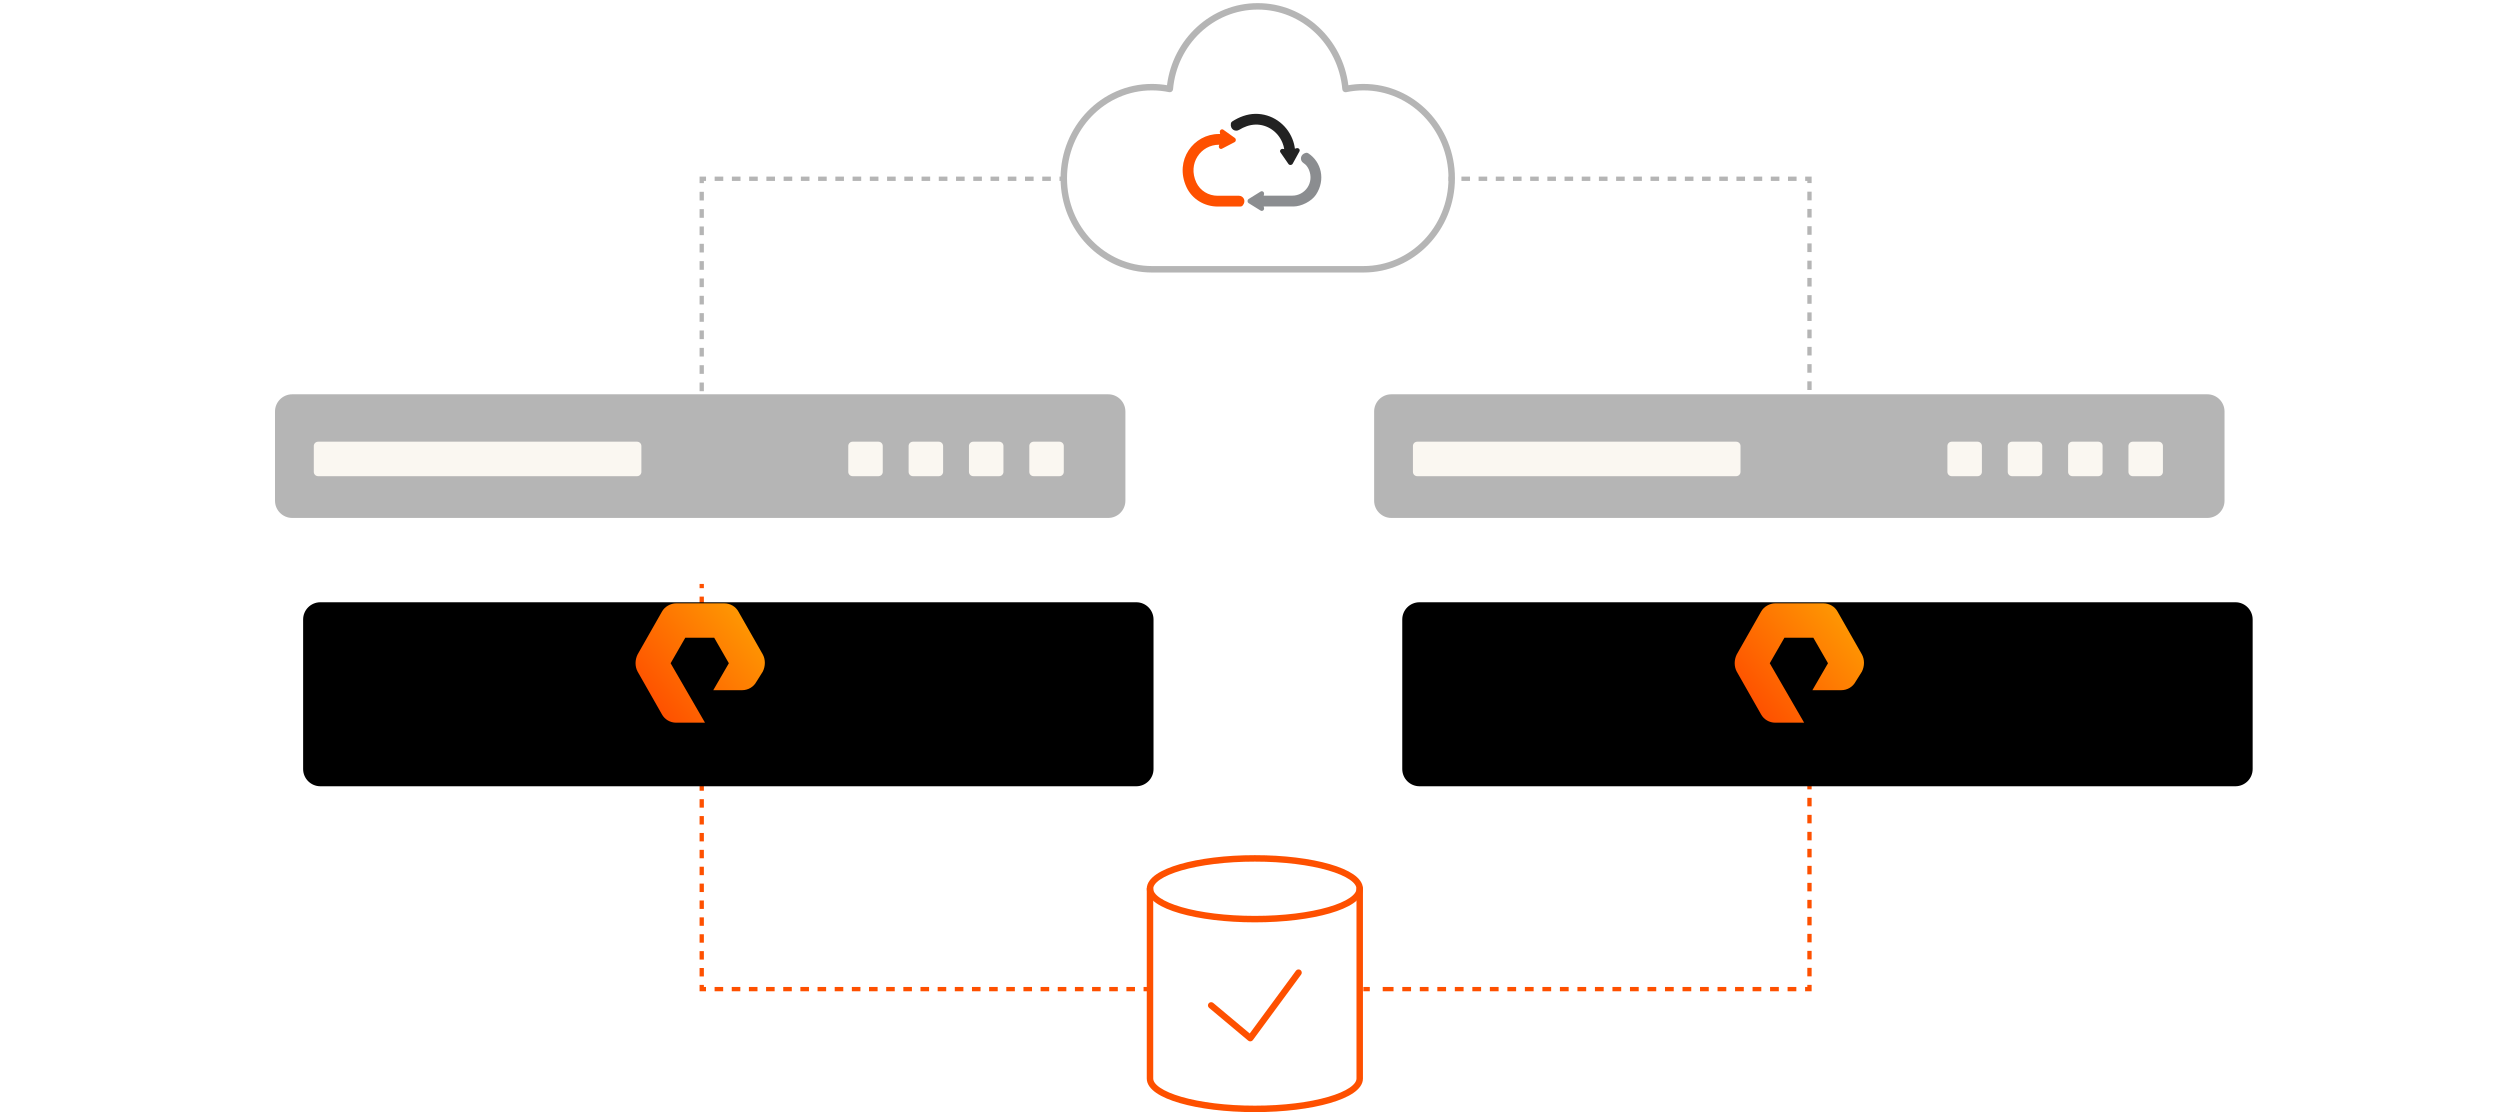
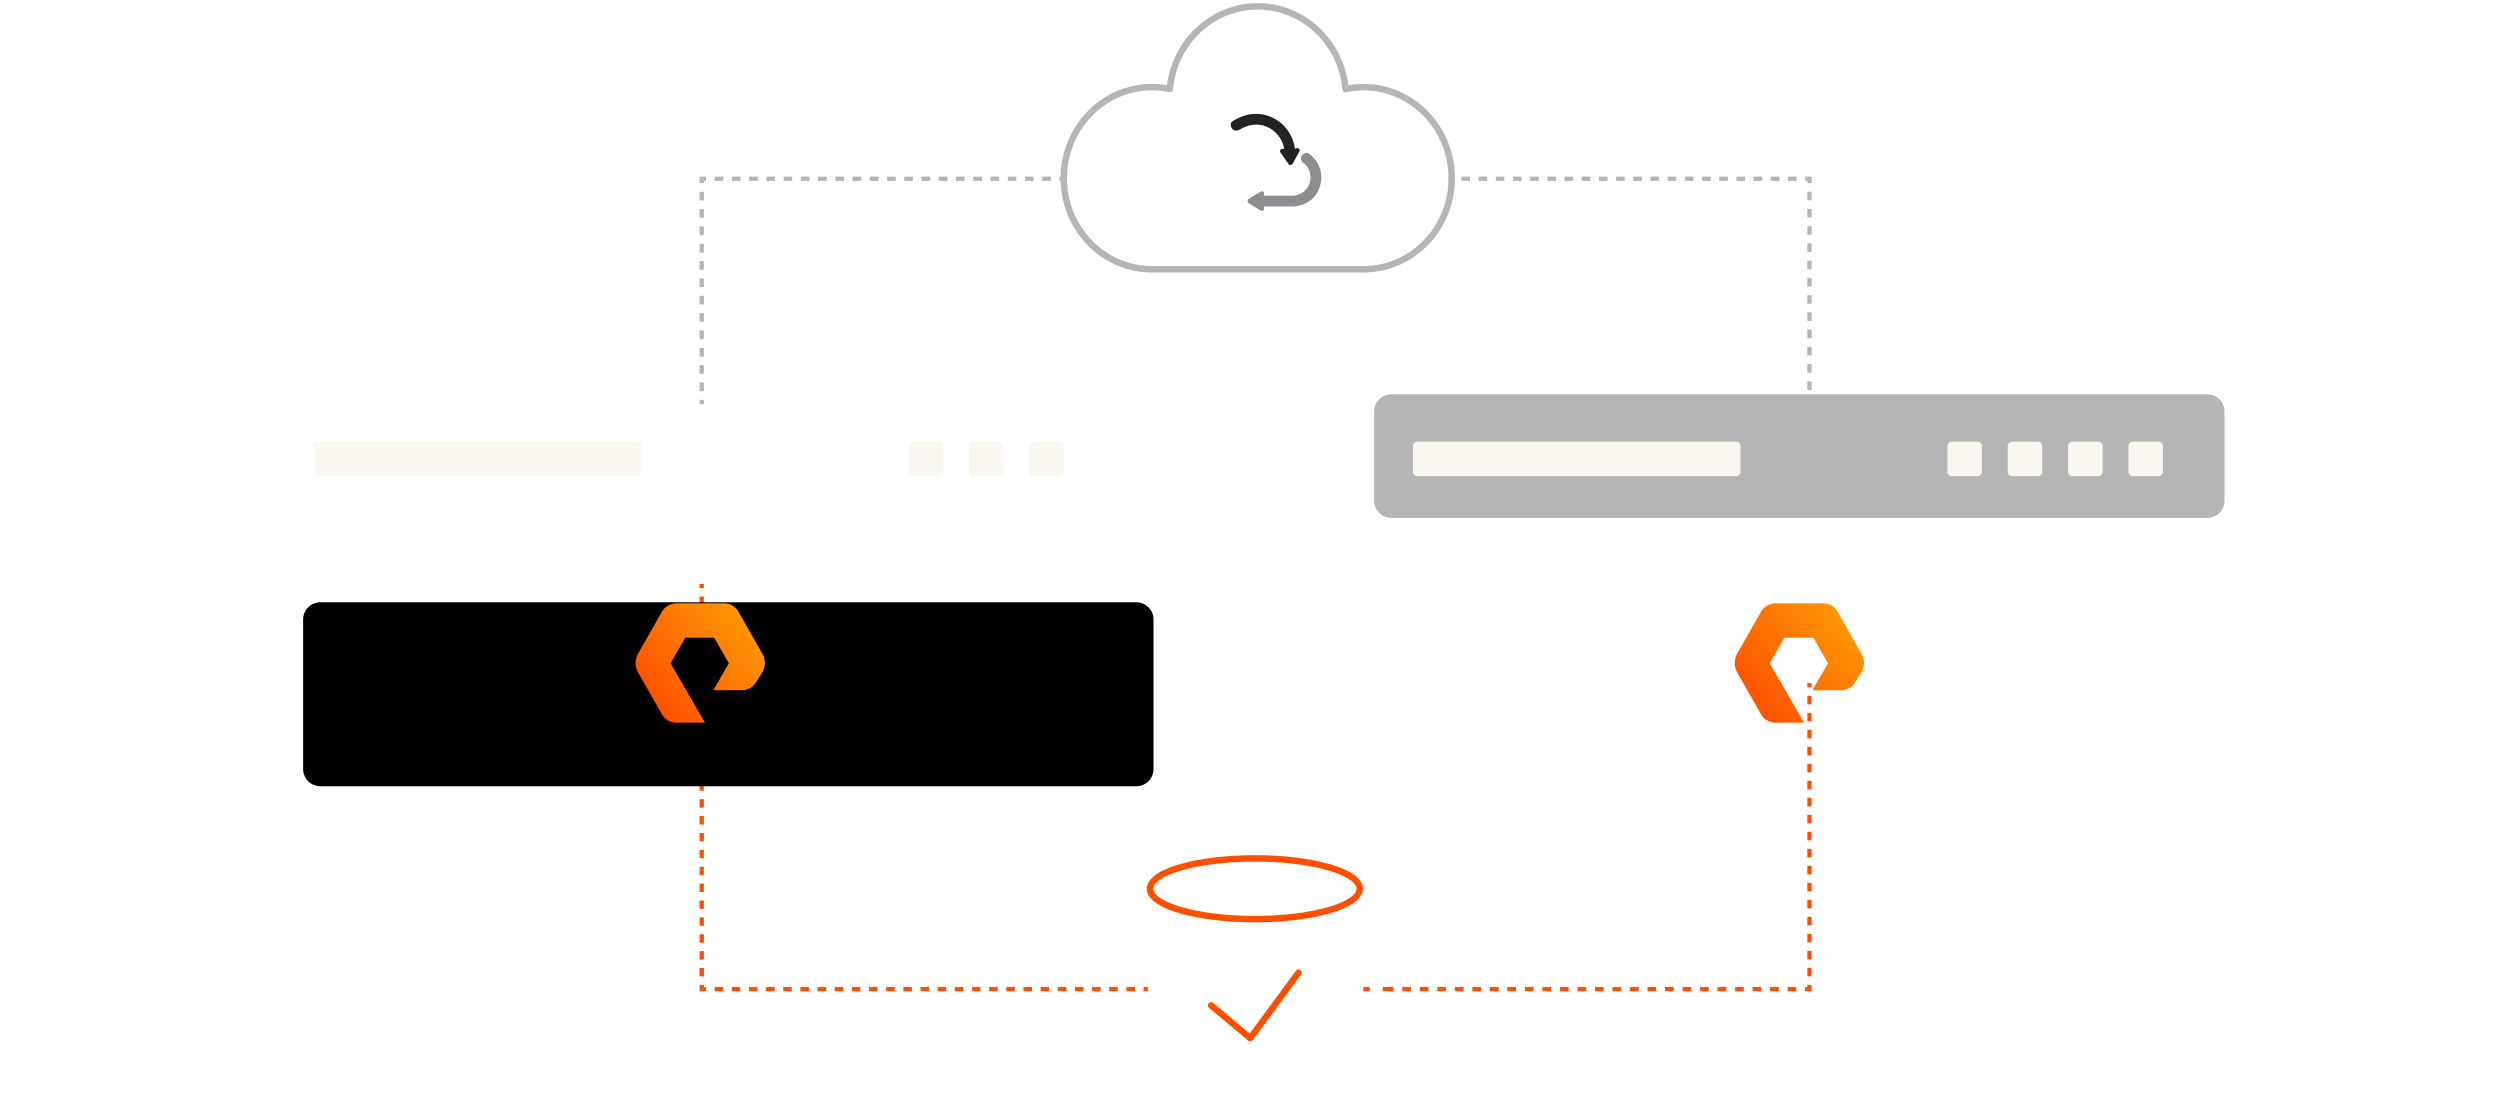
<svg xmlns="http://www.w3.org/2000/svg" width="800" height="356" viewBox="0 0 800 356" fill="none">
  <path fill-rule="evenodd" clip-rule="evenodd" d="M223.862 188.212V186.861H225.241V188.212H223.862ZM223.862 193.614V190.913H225.241V193.614H223.862ZM223.862 199.016V196.315H225.241V199.016H223.862ZM223.862 204.419V201.718H225.241V204.419H223.862ZM223.862 209.821V207.12H225.241V209.821H223.862ZM223.862 215.223V212.522H225.241V215.223H223.862ZM223.862 220.626V217.924H225.241V220.626H223.862ZM579.723 218.585V219.946H578.344V218.585H579.723ZM579.723 222.666V225.386H578.344V222.666H579.723ZM223.862 226.028V223.327H225.241V226.028H223.862ZM579.723 228.106V230.827H578.344V228.106H579.723ZM223.862 231.43V228.729H225.241V231.43H223.862ZM579.723 233.547V236.267H578.344V233.547H579.723ZM223.862 236.832V234.131H225.241V236.832H223.862ZM579.723 238.988V241.708H578.344V238.988H579.723ZM223.862 242.235V239.534H225.241V242.235H223.862ZM579.723 244.428V247.149H578.344V244.428H579.723ZM223.862 247.637V244.936H225.241V247.637H223.862ZM579.723 249.869V252.589H578.344V249.869H579.723ZM223.862 253.039V250.338H225.241V253.039H223.862ZM579.723 255.309V258.03H578.344V255.309H579.723ZM223.862 258.442V255.74H225.241V258.442H223.862ZM579.723 260.75V263.47H578.344V260.75H579.723ZM223.862 263.844V261.143H225.241V263.844H223.862ZM579.723 266.191V268.911H578.344V266.191H579.723ZM223.862 269.246V266.545H225.241V269.246H223.862ZM579.723 271.631V274.352H578.344V271.631H579.723ZM223.862 274.648V271.947H225.241V274.648H223.862ZM579.723 277.072V279.792H578.344V277.072H579.723ZM223.862 280.051V277.35H225.241V280.051H223.862ZM579.723 282.512V285.233H578.344V282.512H579.723ZM223.862 285.453V282.752H225.241V285.453H223.862ZM579.723 287.953V290.673H578.344V287.953H579.723ZM223.862 290.855V288.154H225.241V290.855H223.862ZM579.723 293.394V296.114H578.344V293.394H579.723ZM223.862 296.258V293.556H225.241V296.258H223.862ZM579.723 298.834V301.554H578.344V298.834H579.723ZM223.862 301.66V298.959H225.241V301.66H223.862ZM579.723 304.275V306.995H578.344V304.275H579.723ZM223.862 307.062V304.361H225.241V307.062H223.862ZM579.723 309.715V312.436H578.344V309.715H579.723ZM223.862 312.464V309.763H225.241V312.464H223.862ZM579.723 315.156V317.206H577.632V315.826H578.344V315.156H579.723ZM223.862 315.166H225.241V315.826H225.924V317.206H223.862V315.166ZM231.415 317.206H228.669V315.826H231.415V317.206ZM236.906 317.206H234.16V315.826H236.906V317.206ZM242.396 317.206H239.651V315.826H242.396V317.206ZM247.887 317.206H245.142V315.826H247.887V317.206ZM253.378 317.206H250.632V315.826H253.378V317.206ZM258.868 317.206H256.123V315.826H258.868V317.206ZM264.359 317.206H261.614V315.826H264.359V317.206ZM269.85 317.206H267.104V315.826H269.85V317.206ZM275.34 317.206H272.595V315.826H275.34V317.206ZM280.831 317.206H278.086V315.826H280.831V317.206ZM286.322 317.206H283.576V315.826H286.322V317.206ZM291.813 317.206H289.067V315.826H291.813V317.206ZM297.303 317.206H294.558V315.826H297.303V317.206ZM302.794 317.206H300.049V315.826H302.794V317.206ZM308.285 317.206H305.539V315.826H308.285V317.206ZM313.775 317.206H311.03V315.826H313.775V317.206ZM319.266 317.206H316.521V315.826H319.266V317.206ZM324.757 317.206H322.011V315.826H324.757V317.206ZM330.247 317.206H327.502V315.826H330.247V317.206ZM335.738 317.206H332.993V315.826H335.738V317.206ZM341.229 317.206H338.484V315.826H341.229V317.206ZM346.72 317.206H343.974V315.826H346.72V317.206ZM352.21 317.206H349.465V315.826H352.21V317.206ZM357.701 317.206H354.956V315.826H357.701V317.206ZM363.192 317.206H360.446V315.826H363.192V317.206ZM367.31 317.206H365.937V315.826H367.31V317.206ZM438.338 317.206H436.275V315.826H438.338V317.206ZM442.465 317.206V315.826H445.93V317.206H442.465ZM451.534 317.206H448.732V315.826H451.534V317.206ZM457.139 317.206H454.337V315.826H457.139V317.206ZM462.743 317.206H459.941V315.826H462.743V317.206ZM468.347 317.206H465.545V315.826H468.347V317.206ZM473.952 317.206H471.15V315.826H473.952V317.206ZM479.556 317.206H476.754V315.826H479.556V317.206ZM485.16 317.206H482.358V315.826H485.16V317.206ZM490.765 317.206H487.963V315.826H490.765V317.206ZM496.369 317.206H493.567V315.826H496.369V317.206ZM501.973 317.206H499.171V315.826H501.973V317.206ZM507.578 317.206H504.776V315.826H507.578V317.206ZM513.182 317.206H510.38V315.826H513.182V317.206ZM518.787 317.206H515.984V315.826H518.787V317.206ZM524.391 317.206H521.589V315.826H524.391V317.206ZM529.995 317.206H527.193V315.826H529.995V317.206ZM535.6 317.206H532.797V315.826H535.6V317.206ZM541.204 317.206H538.402V315.826H541.204V317.206ZM546.808 317.206H544.006V315.826H546.808V317.206ZM552.413 317.206H549.61V315.826H552.413V317.206ZM558.017 317.206H555.215V315.826H558.017V317.206ZM563.621 317.206H560.819V315.826H563.621V317.206ZM569.226 317.206H566.423V315.826H569.226V317.206ZM574.83 317.206H572.028V315.826H574.83V317.206Z" fill="#FE5000" />
  <path fill-rule="evenodd" clip-rule="evenodd" d="M579.723 133.068L579.723 134.447L578.343 134.447L578.343 133.068L579.723 133.068ZM579.723 127.551L579.723 130.309L578.343 130.309L578.343 127.551L579.723 127.551ZM223.862 129.341L223.862 127.954L225.241 127.954L225.241 129.341L223.862 129.341ZM223.862 125.179L223.862 122.405L225.241 122.405L225.241 125.179L223.862 125.179ZM579.723 122.034L579.723 124.792L578.343 124.792L578.343 122.034L579.723 122.034ZM223.862 119.63L223.862 116.856L225.241 116.856L225.241 119.63L223.862 119.63ZM579.723 116.516L579.723 119.275L578.343 119.275L578.343 116.516L579.723 116.516ZM223.862 114.082L223.862 111.307L225.241 111.307L225.241 114.082L223.862 114.082ZM579.723 110.999L579.723 113.758L578.343 113.758L578.343 110.999L579.723 110.999ZM223.862 108.533L223.862 105.758L225.241 105.758L225.241 108.533L223.862 108.533ZM579.723 105.482L579.723 108.24L578.343 108.24L578.343 105.482L579.723 105.482ZM223.862 102.984L223.862 100.21L225.241 100.21L225.241 102.984L223.862 102.984ZM579.723 99.965L579.723 102.723L578.343 102.723L578.343 99.965L579.723 99.965ZM223.862 97.435L223.862 94.661L225.241 94.661L225.241 97.435L223.862 97.435ZM579.723 94.447L579.723 97.206L578.343 97.206L578.343 94.447L579.723 94.447ZM223.862 91.886L223.862 89.112L225.241 89.112L225.241 91.886L223.862 91.886ZM579.723 88.93L579.723 91.689L578.343 91.689L578.343 88.93L579.723 88.93ZM223.862 86.337L223.862 83.563L225.241 83.563L225.241 86.337L223.862 86.337ZM579.723 83.413L579.723 86.171L578.343 86.171L578.343 83.413L579.723 83.413ZM223.862 80.789L223.862 78.014L225.241 78.014L225.241 80.789L223.862 80.789ZM579.723 77.896L579.723 80.654L578.343 80.654L578.343 77.896L579.723 77.896ZM223.862 75.24L223.862 72.465L225.241 72.465L225.241 75.24L223.862 75.24ZM579.723 72.379L579.723 75.137L578.343 75.137L578.343 72.379L579.723 72.379ZM223.862 69.691L223.862 66.916L225.241 66.916L225.241 69.691L223.862 69.691ZM579.723 66.861L579.723 69.62L578.343 69.62L578.343 66.861L579.723 66.861ZM223.862 64.142L223.862 61.368L225.241 61.368L225.241 64.142L223.862 64.142ZM579.723 61.344L579.723 64.103L578.343 64.103L578.343 61.344L579.723 61.344ZM223.862 58.593L223.862 56.516L225.931 56.516L225.931 57.896L225.241 57.896L225.241 58.593L223.862 58.593ZM579.723 58.585L578.343 58.585L578.343 57.896L577.658 57.896L577.658 56.517L579.723 56.517L579.723 58.585ZM572.158 56.517L574.908 56.517L574.908 57.896L572.158 57.896L572.158 56.517ZM566.657 56.517L569.408 56.517L569.408 57.896L566.657 57.896L566.657 56.517ZM561.157 56.517L563.907 56.517L563.907 57.896L561.157 57.896L561.157 56.517ZM555.657 56.517L558.407 56.517L558.407 57.896L555.657 57.896L555.657 56.517ZM550.157 56.517L552.907 56.517L552.907 57.896L550.157 57.896L550.157 56.517ZM544.656 56.517L547.406 56.517L547.406 57.896L544.656 57.896L544.656 56.517ZM539.156 56.517L541.906 56.517L541.906 57.896L539.156 57.896L539.156 56.517ZM533.656 56.517L536.406 56.517L536.406 57.896L533.656 57.896L533.656 56.517ZM528.155 56.517L530.906 56.517L530.906 57.896L528.155 57.896L528.155 56.517ZM522.655 56.517L525.405 56.517L525.405 57.896L522.655 57.896L522.655 56.517ZM517.155 56.517L519.905 56.517L519.905 57.896L517.155 57.896L517.155 56.517ZM511.655 56.517L514.405 56.517L514.405 57.896L511.655 57.896L511.655 56.517ZM506.154 56.517L508.904 56.517L508.904 57.896L506.154 57.896L506.154 56.517ZM500.654 56.517L503.404 56.517L503.404 57.896L500.654 57.896L500.654 56.517ZM495.154 56.517L497.904 56.517L497.904 57.896L495.154 57.896L495.154 56.517ZM489.653 56.517L492.404 56.517L492.404 57.896L489.653 57.896L489.653 56.517ZM484.153 56.517L486.903 56.517L486.903 57.896L484.153 57.896L484.153 56.517ZM478.653 56.516L481.403 56.517L481.403 57.896L478.653 57.896L478.653 56.516ZM473.153 56.516L475.903 56.516L475.903 57.896L473.153 57.896L473.153 56.516ZM467.652 56.516L470.402 56.516L470.402 57.896L467.652 57.896L467.652 56.516ZM463.527 56.516L464.902 56.516L464.902 57.896L463.527 57.896L463.527 56.516ZM339.034 56.516L340.413 56.516L340.413 57.896L339.034 57.896L339.034 56.516ZM333.516 56.516L336.275 56.516L336.275 57.896L333.516 57.896L333.516 56.516ZM327.999 56.516L330.758 56.516L330.758 57.896L327.999 57.896L327.999 56.516ZM322.482 56.516L325.241 56.516L325.241 57.896L322.482 57.896L322.482 56.516ZM316.965 56.516L319.723 56.516L319.723 57.896L316.965 57.896L316.965 56.516ZM311.448 56.516L314.206 56.516L314.206 57.896L311.448 57.896L311.448 56.516ZM305.93 56.516L308.689 56.516L308.689 57.896L305.93 57.896L305.93 56.516ZM300.413 56.516L303.172 56.516L303.172 57.896L300.413 57.896L300.413 56.516ZM294.896 56.516L297.654 56.516L297.654 57.896L294.896 57.896L294.896 56.516ZM289.379 56.516L292.137 56.516L292.137 57.896L289.379 57.896L289.379 56.516ZM283.861 56.516L286.62 56.516L286.62 57.896L283.861 57.896L283.861 56.516ZM278.344 56.516L281.103 56.516L281.103 57.896L278.344 57.896L278.344 56.516ZM272.827 56.516L275.586 56.516L275.586 57.896L272.827 57.896L272.827 56.516ZM267.31 56.516L270.068 56.516L270.068 57.896L267.31 57.896L267.31 56.516ZM261.793 56.516L264.551 56.516L264.551 57.896L261.793 57.896L261.793 56.516ZM256.275 56.516L259.034 56.516L259.034 57.896L256.275 57.896L256.275 56.516ZM250.758 56.516L253.517 56.516L253.517 57.896L250.758 57.896L250.758 56.516ZM245.241 56.516L247.999 56.516L247.999 57.896L245.241 57.896L245.241 56.516ZM239.724 56.516L242.482 56.516L242.482 57.896L239.724 57.896L239.724 56.516ZM234.206 56.516L236.965 56.516L236.965 57.896L234.206 57.896L234.206 56.516ZM228.689 56.516L231.448 56.516L231.448 57.896L228.689 57.896L228.689 56.516Z" fill="#B5B5B5" />
  <path fill-rule="evenodd" clip-rule="evenodd" d="M396.504 41.563C395.307 42.298 393.563 41.409 393.888 39.477C393.922 39.221 394.093 38.998 394.315 38.862C396.487 37.46 399.017 36.485 401.633 36.434C406.916 36.331 411.634 39.614 413.566 44.469C413.959 45.444 414.233 46.487 414.37 47.581L414.9 47.427C415.207 47.342 415.515 47.427 415.72 47.649C415.925 47.872 415.96 48.179 415.823 48.453L413.652 52.402C413.515 52.642 413.275 52.778 413.002 52.795C412.711 52.812 412.455 52.693 412.301 52.471L409.736 48.761C409.566 48.504 409.566 48.214 409.754 47.957C409.942 47.718 410.232 47.598 410.557 47.649L410.95 47.718C410.848 47.034 410.66 46.367 410.403 45.734C409.001 42.196 405.582 39.785 401.752 39.87C399.855 39.922 398.06 40.605 396.504 41.563Z" fill="#222222" />
  <path fill-rule="evenodd" clip-rule="evenodd" d="M399.58 63.667C399.357 63.804 399.221 64.061 399.221 64.351C399.221 64.642 399.357 64.881 399.58 65.018L403.409 67.394C403.666 67.548 403.974 67.531 404.213 67.343C404.452 67.155 404.555 66.847 404.486 66.54L404.384 66.078H413.89C416.42 66.078 419.702 64.42 421.104 62.317C424.284 57.495 422.814 51.785 418.642 49.05C418.437 48.913 418.164 48.845 417.924 48.896C415.975 49.34 415.856 51.426 417.138 52.196C417.924 52.674 418.488 53.461 418.848 54.298C420.626 58.538 417.548 62.607 413.53 62.607H404.384L404.486 62.146C404.555 61.838 404.452 61.53 404.213 61.342C403.974 61.154 403.666 61.137 403.409 61.291L399.58 63.667Z" fill="#8B8D90" />
-   <path fill-rule="evenodd" clip-rule="evenodd" d="M395.05 45.495C395.289 45.375 395.443 45.136 395.46 44.845C395.477 44.554 395.357 44.298 395.152 44.144L391.476 41.511C391.237 41.34 390.929 41.34 390.673 41.511C390.417 41.682 390.297 41.99 390.348 42.297L390.434 42.879C390.297 42.879 390.177 42.879 390.04 42.879C381.937 42.879 375.714 51.273 379.663 59.856C381.441 63.719 385.407 66.096 389.664 66.096H396.913C397.17 66.096 397.443 66.01 397.614 65.805C398.913 64.335 397.888 62.642 396.486 62.642H389.63C386.741 62.642 384.057 61.035 382.826 58.419C379.953 52.282 384.313 46.315 390.057 46.315H390.16L390.057 46.657C389.972 46.965 390.04 47.273 390.263 47.478C390.485 47.683 390.793 47.734 391.049 47.58L395.05 45.495Z" fill="#FE5000" />
  <path fill-rule="evenodd" clip-rule="evenodd" d="M373.435 27.26C375.285 12.485 387.573 1 402.482 1C417.394 1 429.63 12.489 431.477 27.264C433.05 27.002 434.642 26.855 436.309 26.855C452.519 26.855 465.585 40.385 465.585 57.031C465.585 73.677 452.519 87.207 436.309 87.207H368.654C352.444 87.207 339.378 73.677 339.378 57.031C339.378 40.386 352.443 26.855 368.602 26.855C370.259 26.855 371.879 27 373.435 27.26ZM402.482 3.069C388.327 3.069 376.636 14.264 375.375 28.573C375.349 28.867 375.199 29.136 374.962 29.312C374.725 29.488 374.425 29.555 374.135 29.495C372.373 29.132 370.511 28.924 368.602 28.924C353.649 28.924 341.447 41.465 341.447 57.031C341.447 72.596 353.648 85.138 368.654 85.138H436.309C451.316 85.138 463.516 72.596 463.516 57.031C463.516 41.466 451.316 28.924 436.309 28.924C434.402 28.924 432.592 29.131 430.77 29.497C430.482 29.555 430.182 29.487 429.947 29.311C429.711 29.134 429.562 28.866 429.536 28.573C428.275 14.261 416.634 3.069 402.482 3.069Z" fill="#B5B5B5" />
  <path fill-rule="evenodd" clip-rule="evenodd" d="M416.149 310.409C416.609 310.747 416.707 311.395 416.368 311.855L400.923 332.827C400.753 333.057 400.497 333.206 400.213 333.24C399.929 333.274 399.644 333.19 399.425 333.006L386.909 322.52C386.471 322.154 386.413 321.501 386.78 321.063C387.147 320.625 387.799 320.568 388.237 320.934L399.91 330.713L414.702 310.628C415.041 310.168 415.689 310.07 416.149 310.409Z" fill="#FE5000" />
-   <path fill-rule="evenodd" clip-rule="evenodd" d="M367.999 283.367C368.571 283.367 369.034 283.83 369.034 284.402V345.129C369.034 345.952 369.617 346.959 371.221 348.057C372.791 349.132 375.131 350.142 378.115 351.006C384.07 352.73 392.357 353.811 401.554 353.811C410.751 353.811 419.039 352.73 424.994 351.006C427.978 350.142 430.318 349.132 431.888 348.057C433.492 346.959 434.075 345.952 434.075 345.129V284.402C434.075 283.83 434.538 283.367 435.109 283.367C435.681 283.367 436.144 283.83 436.144 284.402V345.129C436.144 346.989 434.849 348.537 433.057 349.765C431.231 351.015 428.657 352.099 425.569 352.993C419.38 354.786 410.889 355.88 401.554 355.88C392.219 355.88 383.729 354.785 377.54 352.993C374.452 352.099 371.878 351.014 370.052 349.764C368.259 348.537 366.965 346.989 366.965 345.129V284.402C366.965 283.83 367.428 283.367 367.999 283.367Z" fill="#FE5000" />
  <path fill-rule="evenodd" clip-rule="evenodd" d="M371.221 281.473C369.617 282.571 369.034 283.579 369.034 284.402C369.034 285.225 369.617 286.233 371.221 287.33C372.791 288.405 375.131 289.415 378.115 290.279C384.07 292.003 392.357 293.084 401.554 293.084C410.751 293.084 419.039 292.003 424.994 290.279C427.978 289.415 430.318 288.405 431.888 287.33C433.492 286.233 434.075 285.225 434.075 284.402C434.075 283.579 433.492 282.571 431.888 281.473C430.318 280.398 427.978 279.389 424.994 278.525C419.039 276.8 410.751 275.719 401.554 275.719C392.357 275.719 384.07 276.8 378.115 278.525C375.131 279.389 372.791 280.398 371.221 281.473ZM377.54 276.537C383.729 274.745 392.219 273.65 401.554 273.65C410.889 273.65 419.38 274.745 425.569 276.537C428.657 277.431 431.231 278.516 433.057 279.766C434.849 280.993 436.144 282.542 436.144 284.402C436.144 286.262 434.849 287.81 433.057 289.038C431.231 290.288 428.657 291.372 425.569 292.266C419.38 294.059 410.889 295.153 401.554 295.153C392.219 295.153 383.729 294.059 377.54 292.266C374.452 291.372 371.878 290.288 370.052 289.038C368.259 287.81 366.965 286.262 366.965 284.402C366.965 282.542 368.259 280.993 370.052 279.766C371.878 278.516 374.452 277.431 377.54 276.537Z" fill="#FE5000" />
  <g filter="url(#filter0_d)">
    <path d="M88 188.24C88 185.193 90.47 182.723 93.517 182.723H354.61C357.657 182.723 360.127 185.193 360.127 188.24V236.087C360.127 239.134 357.657 241.604 354.61 241.604H93.517C90.47 241.604 88 239.134 88 236.087V188.24Z" fill="black" />
  </g>
  <path fill-rule="evenodd" clip-rule="evenodd" d="M225.604 231.262H216.361C214.453 231.262 212.692 230.221 211.812 228.587L204.036 214.914C203.155 213.28 203.155 211.199 204.036 209.416L211.812 195.743C212.692 194.109 214.6 193.068 216.361 193.068H231.766C233.674 193.068 235.435 194.109 236.315 195.743L244.091 209.416C244.972 211.05 244.972 213.131 244.091 214.914L242.037 218.184C241.157 219.818 239.396 220.859 237.489 220.859H228.245L233.234 212.239L228.539 204.066H219.295L214.6 212.239L225.604 231.262Z" fill="url(#paint0_linear)" />
-   <path d="M88 131.689C88 128.642 90.47 126.172 93.517 126.172H354.61C357.657 126.172 360.127 128.642 360.127 131.689V160.226C360.127 163.273 357.657 165.743 354.61 165.743H93.517C90.47 165.743 88 163.273 88 160.226V131.689Z" fill="#B5B5B5" />
  <path d="M100.414 142.723C100.414 141.961 101.031 141.344 101.793 141.344H203.862C204.623 141.344 205.241 141.961 205.241 142.723V150.999C205.241 151.761 204.623 152.378 203.862 152.378H101.793C101.031 152.378 100.414 151.761 100.414 150.999V142.723Z" fill="#FAF7F1" />
  <path d="M329.378 142.723C329.378 141.961 329.996 141.344 330.758 141.344H339.034C339.795 141.344 340.413 141.961 340.413 142.723V150.999C340.413 151.761 339.795 152.378 339.034 152.378H330.758C329.996 152.378 329.378 151.761 329.378 150.999V142.723Z" fill="#FAF7F1" />
  <path d="M310.068 142.723C310.068 141.961 310.686 141.344 311.448 141.344H319.724C320.485 141.344 321.103 141.961 321.103 142.723V150.999C321.103 151.761 320.485 152.378 319.724 152.378H311.448C310.686 152.378 310.068 151.761 310.068 150.999V142.723Z" fill="#FAF7F1" />
  <path d="M290.758 142.723C290.758 141.961 291.375 141.344 292.137 141.344H300.413C301.175 141.344 301.792 141.961 301.792 142.723V150.999C301.792 151.761 301.175 152.378 300.413 152.378H292.137C291.375 152.378 290.758 151.761 290.758 150.999V142.723Z" fill="#FAF7F1" />
-   <path d="M271.448 142.723C271.448 141.961 272.065 141.344 272.827 141.344H281.103C281.865 141.344 282.482 141.961 282.482 142.723V150.999C282.482 151.761 281.865 152.378 281.103 152.378H272.827C272.065 152.378 271.448 151.761 271.448 150.999V142.723Z" fill="#FAF7F1" />
  <path d="M439.723 131.689C439.723 128.642 442.193 126.172 445.24 126.172H706.333C709.38 126.172 711.85 128.642 711.85 131.689V160.226C711.85 163.273 709.38 165.743 706.333 165.743H445.24C442.193 165.743 439.723 163.273 439.723 160.226V131.689Z" fill="#B5B5B5" />
  <path d="M452.137 142.723C452.137 141.961 452.754 141.344 453.516 141.344H555.585C556.347 141.344 556.964 141.961 556.964 142.723V150.999C556.964 151.761 556.347 152.378 555.585 152.378H453.516C452.755 152.378 452.137 151.761 452.137 150.999V142.723Z" fill="#FAF7F1" />
  <path d="M681.102 142.723C681.102 141.961 681.719 141.344 682.481 141.344H690.757C691.519 141.344 692.136 141.961 692.136 142.723V150.999C692.136 151.761 691.519 152.378 690.757 152.378H682.481C681.719 152.378 681.102 151.761 681.102 150.999V142.723Z" fill="#FAF7F1" />
  <path d="M661.792 142.723C661.792 141.961 662.409 141.344 663.171 141.344H671.447C672.208 141.344 672.826 141.961 672.826 142.723V150.999C672.826 151.761 672.208 152.378 671.447 152.378H663.171C662.409 152.378 661.792 151.761 661.792 150.999V142.723Z" fill="#FAF7F1" />
  <path d="M642.481 142.723C642.481 141.961 643.099 141.344 643.861 141.344H652.136C652.898 141.344 653.516 141.961 653.516 142.723V150.999C653.516 151.761 652.898 152.378 652.136 152.378H643.861C643.099 152.378 642.481 151.761 642.481 150.999V142.723Z" fill="#FAF7F1" />
  <path d="M623.171 142.723C623.171 141.961 623.788 141.344 624.55 141.344H632.826C633.588 141.344 634.205 141.961 634.205 142.723V150.999C634.205 151.761 633.588 152.378 632.826 152.378H624.55C623.788 152.378 623.171 151.761 623.171 150.999V142.723Z" fill="#FAF7F1" />
  <g filter="url(#filter1_d)">
-     <path d="M439.723 188.24C439.723 185.193 442.193 182.723 445.24 182.723H706.333C709.38 182.723 711.85 185.193 711.85 188.24V236.087C711.85 239.134 709.38 241.604 706.333 241.604H445.24C442.193 241.604 439.723 239.134 439.723 236.087V188.24Z" fill="black" />
-   </g>
+     </g>
  <path fill-rule="evenodd" clip-rule="evenodd" d="M577.327 231.262H568.084C566.176 231.262 564.416 230.221 563.535 228.587L555.759 214.914C554.879 213.28 554.879 211.199 555.759 209.416L563.535 195.743C564.416 194.109 566.323 193.068 568.084 193.068H583.49C585.397 193.068 587.158 194.109 588.038 195.743L595.814 209.416C596.695 211.05 596.695 213.131 595.814 214.914L593.76 218.184C592.88 219.818 591.119 220.859 589.212 220.859H579.968L584.957 212.239L580.262 204.066H571.018L566.323 212.239L577.327 231.262Z" fill="url(#paint1_linear)" />
  <defs>
    <filter id="filter0_d" x="74" y="169.723" width="318.127" height="104.881" filterUnits="userSpaceOnUse" color-interpolation-filters="sRGB">
      <feFlood flood-opacity="0" result="BackgroundImageFix" />
      <feColorMatrix in="SourceAlpha" type="matrix" values="0 0 0 0 0 0 0 0 0 0 0 0 0 0 0 0 0 0 127 0" />
      <feOffset dx="9" dy="10" />
      <feGaussianBlur stdDeviation="11.5" />
      <feColorMatrix type="matrix" values="0 0 0 0 0 0 0 0 0 0 0 0 0 0 0 0 0 0 0.52 0" />
      <feBlend mode="multiply" in2="BackgroundImageFix" result="effect1_dropShadow" />
      <feBlend mode="normal" in="SourceGraphic" in2="effect1_dropShadow" result="shape" />
    </filter>
    <filter id="filter1_d" x="425.723" y="169.723" width="318.127" height="104.881" filterUnits="userSpaceOnUse" color-interpolation-filters="sRGB">
      <feFlood flood-opacity="0" result="BackgroundImageFix" />
      <feColorMatrix in="SourceAlpha" type="matrix" values="0 0 0 0 0 0 0 0 0 0 0 0 0 0 0 0 0 0 127 0" />
      <feOffset dx="9" dy="10" />
      <feGaussianBlur stdDeviation="11.5" />
      <feColorMatrix type="matrix" values="0 0 0 0 0 0 0 0 0 0 0 0 0 0 0 0 0 0 0.52 0" />
      <feBlend mode="multiply" in2="BackgroundImageFix" result="effect1_dropShadow" />
      <feBlend mode="normal" in="SourceGraphic" in2="effect1_dropShadow" result="shape" />
    </filter>
    <linearGradient id="paint0_linear" x1="257.207" y1="190.187" x2="210.964" y2="228.728" gradientUnits="userSpaceOnUse">
      <stop stop-color="#FEB804" />
      <stop offset="1" stop-color="#FE5000" />
    </linearGradient>
    <linearGradient id="paint1_linear" x1="608.931" y1="190.187" x2="562.687" y2="228.728" gradientUnits="userSpaceOnUse">
      <stop stop-color="#FEB804" />
      <stop offset="1" stop-color="#FE5000" />
    </linearGradient>
  </defs>
</svg>